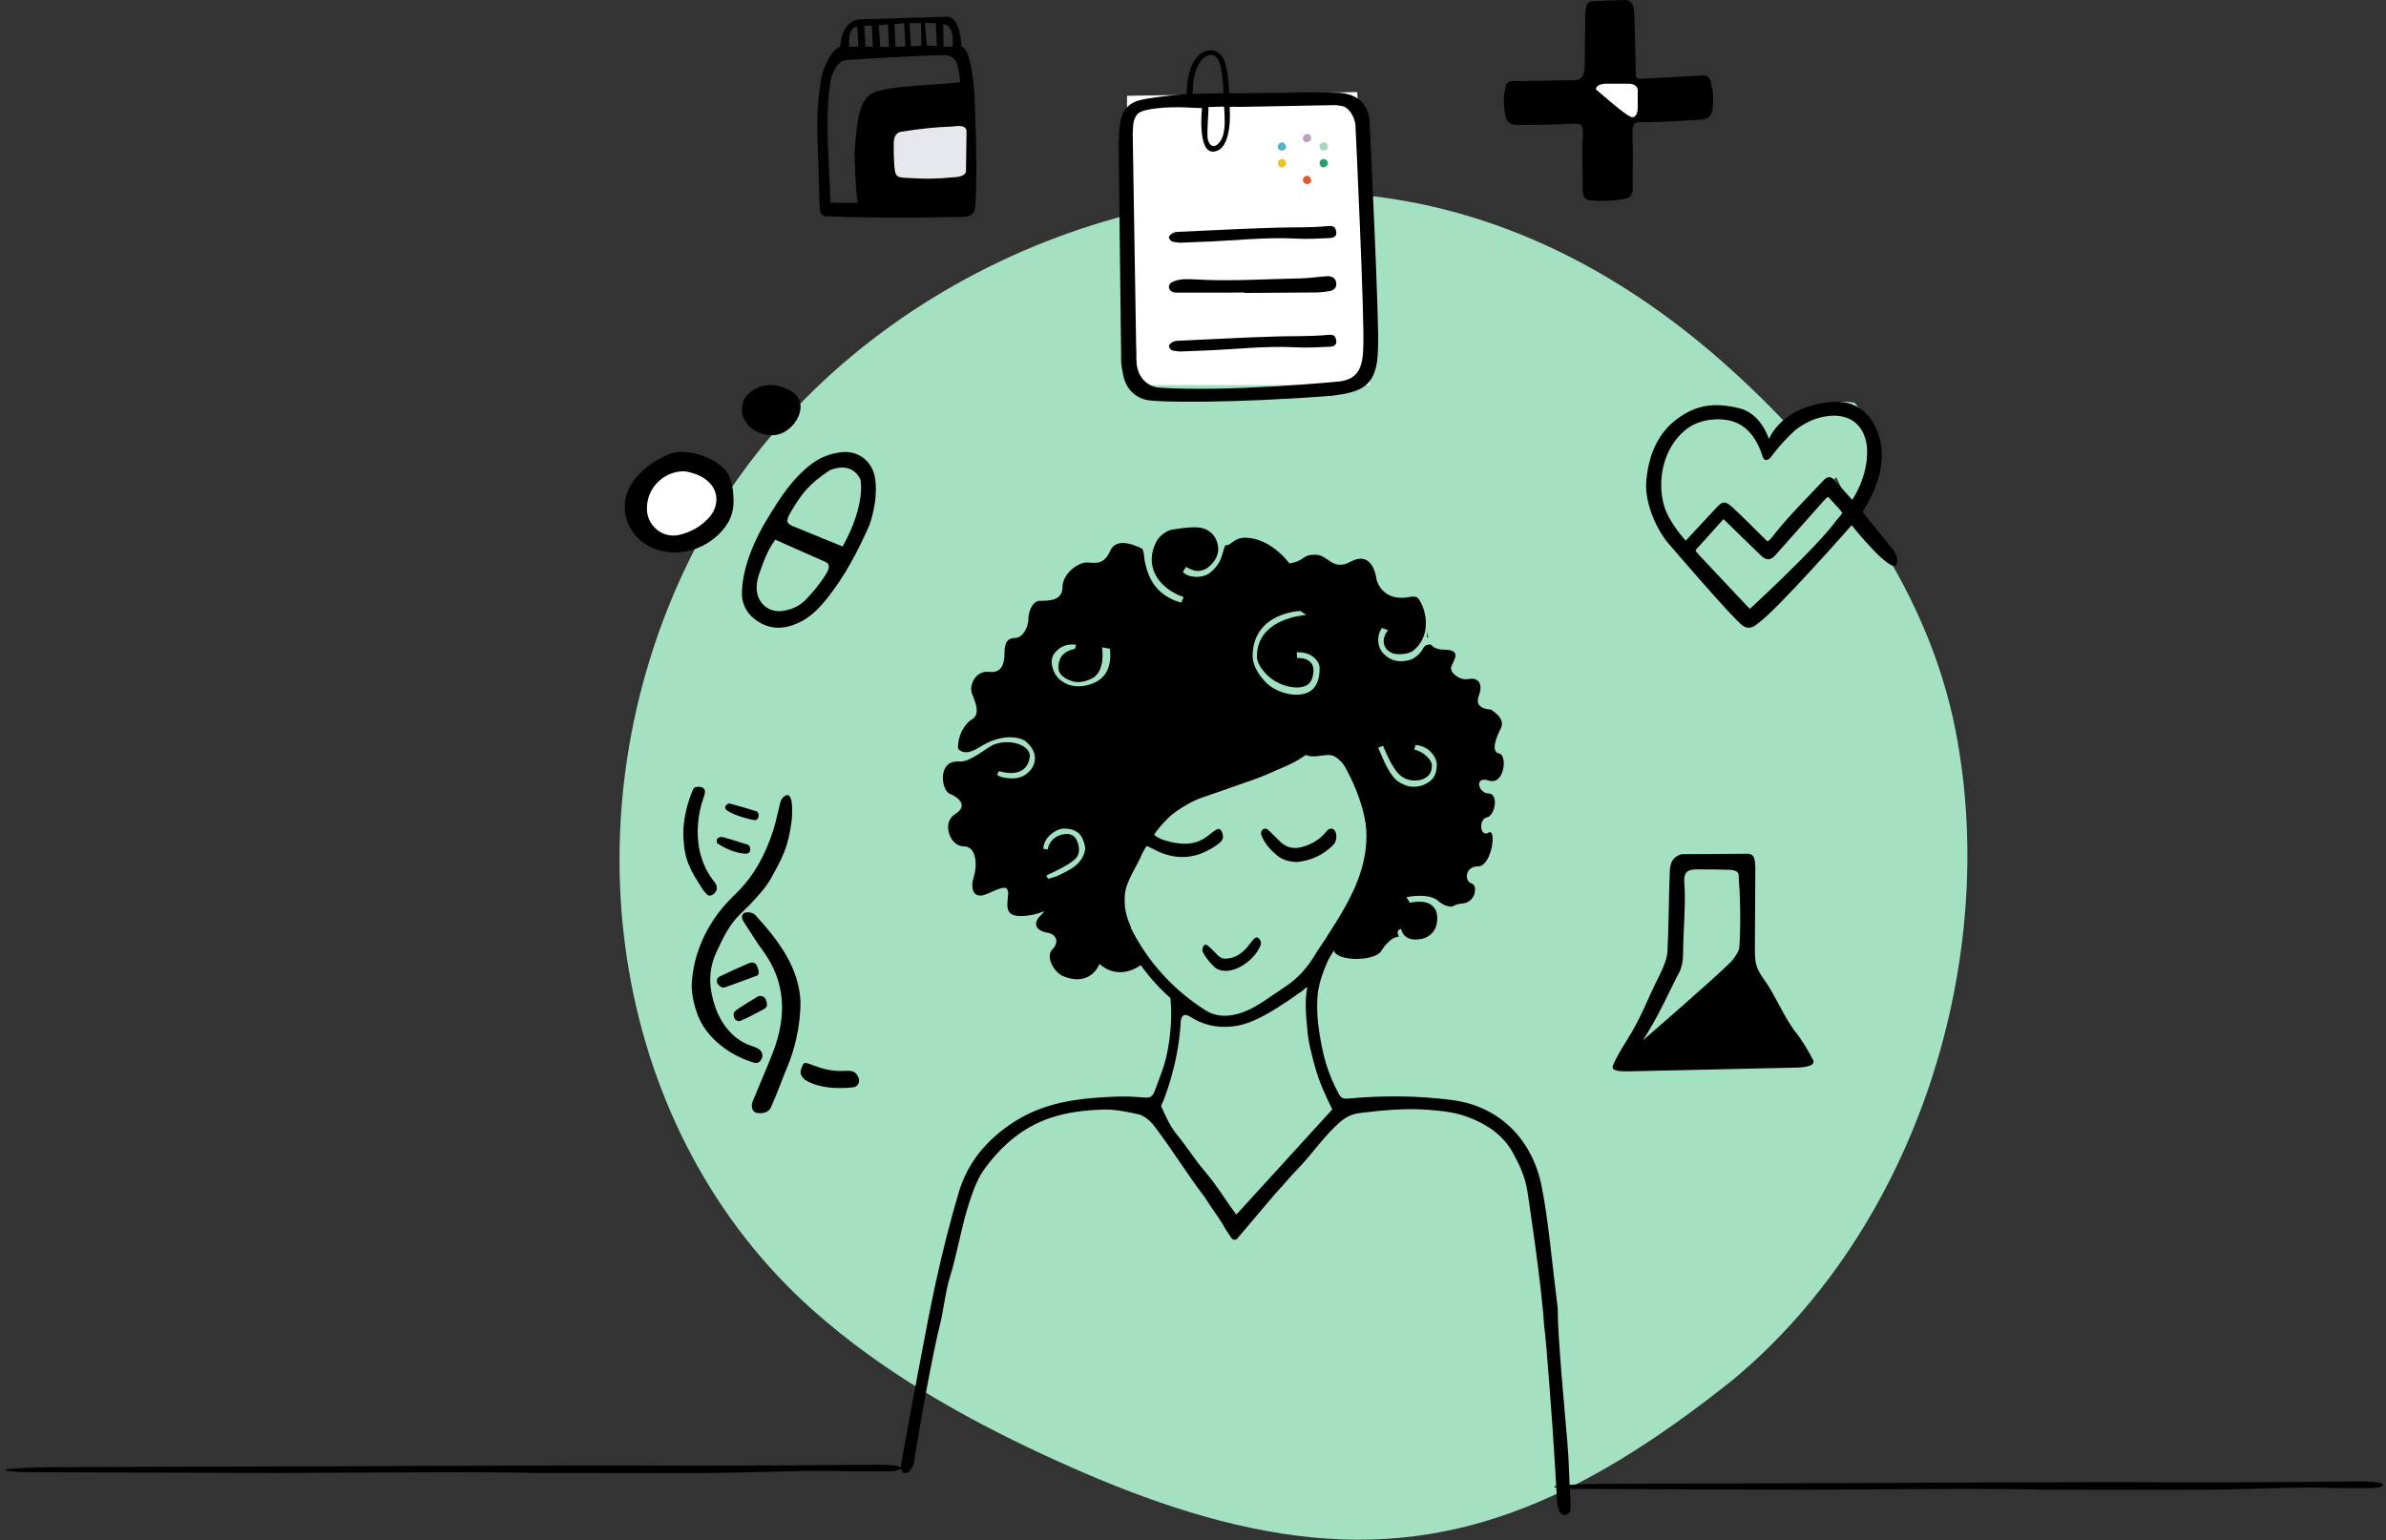
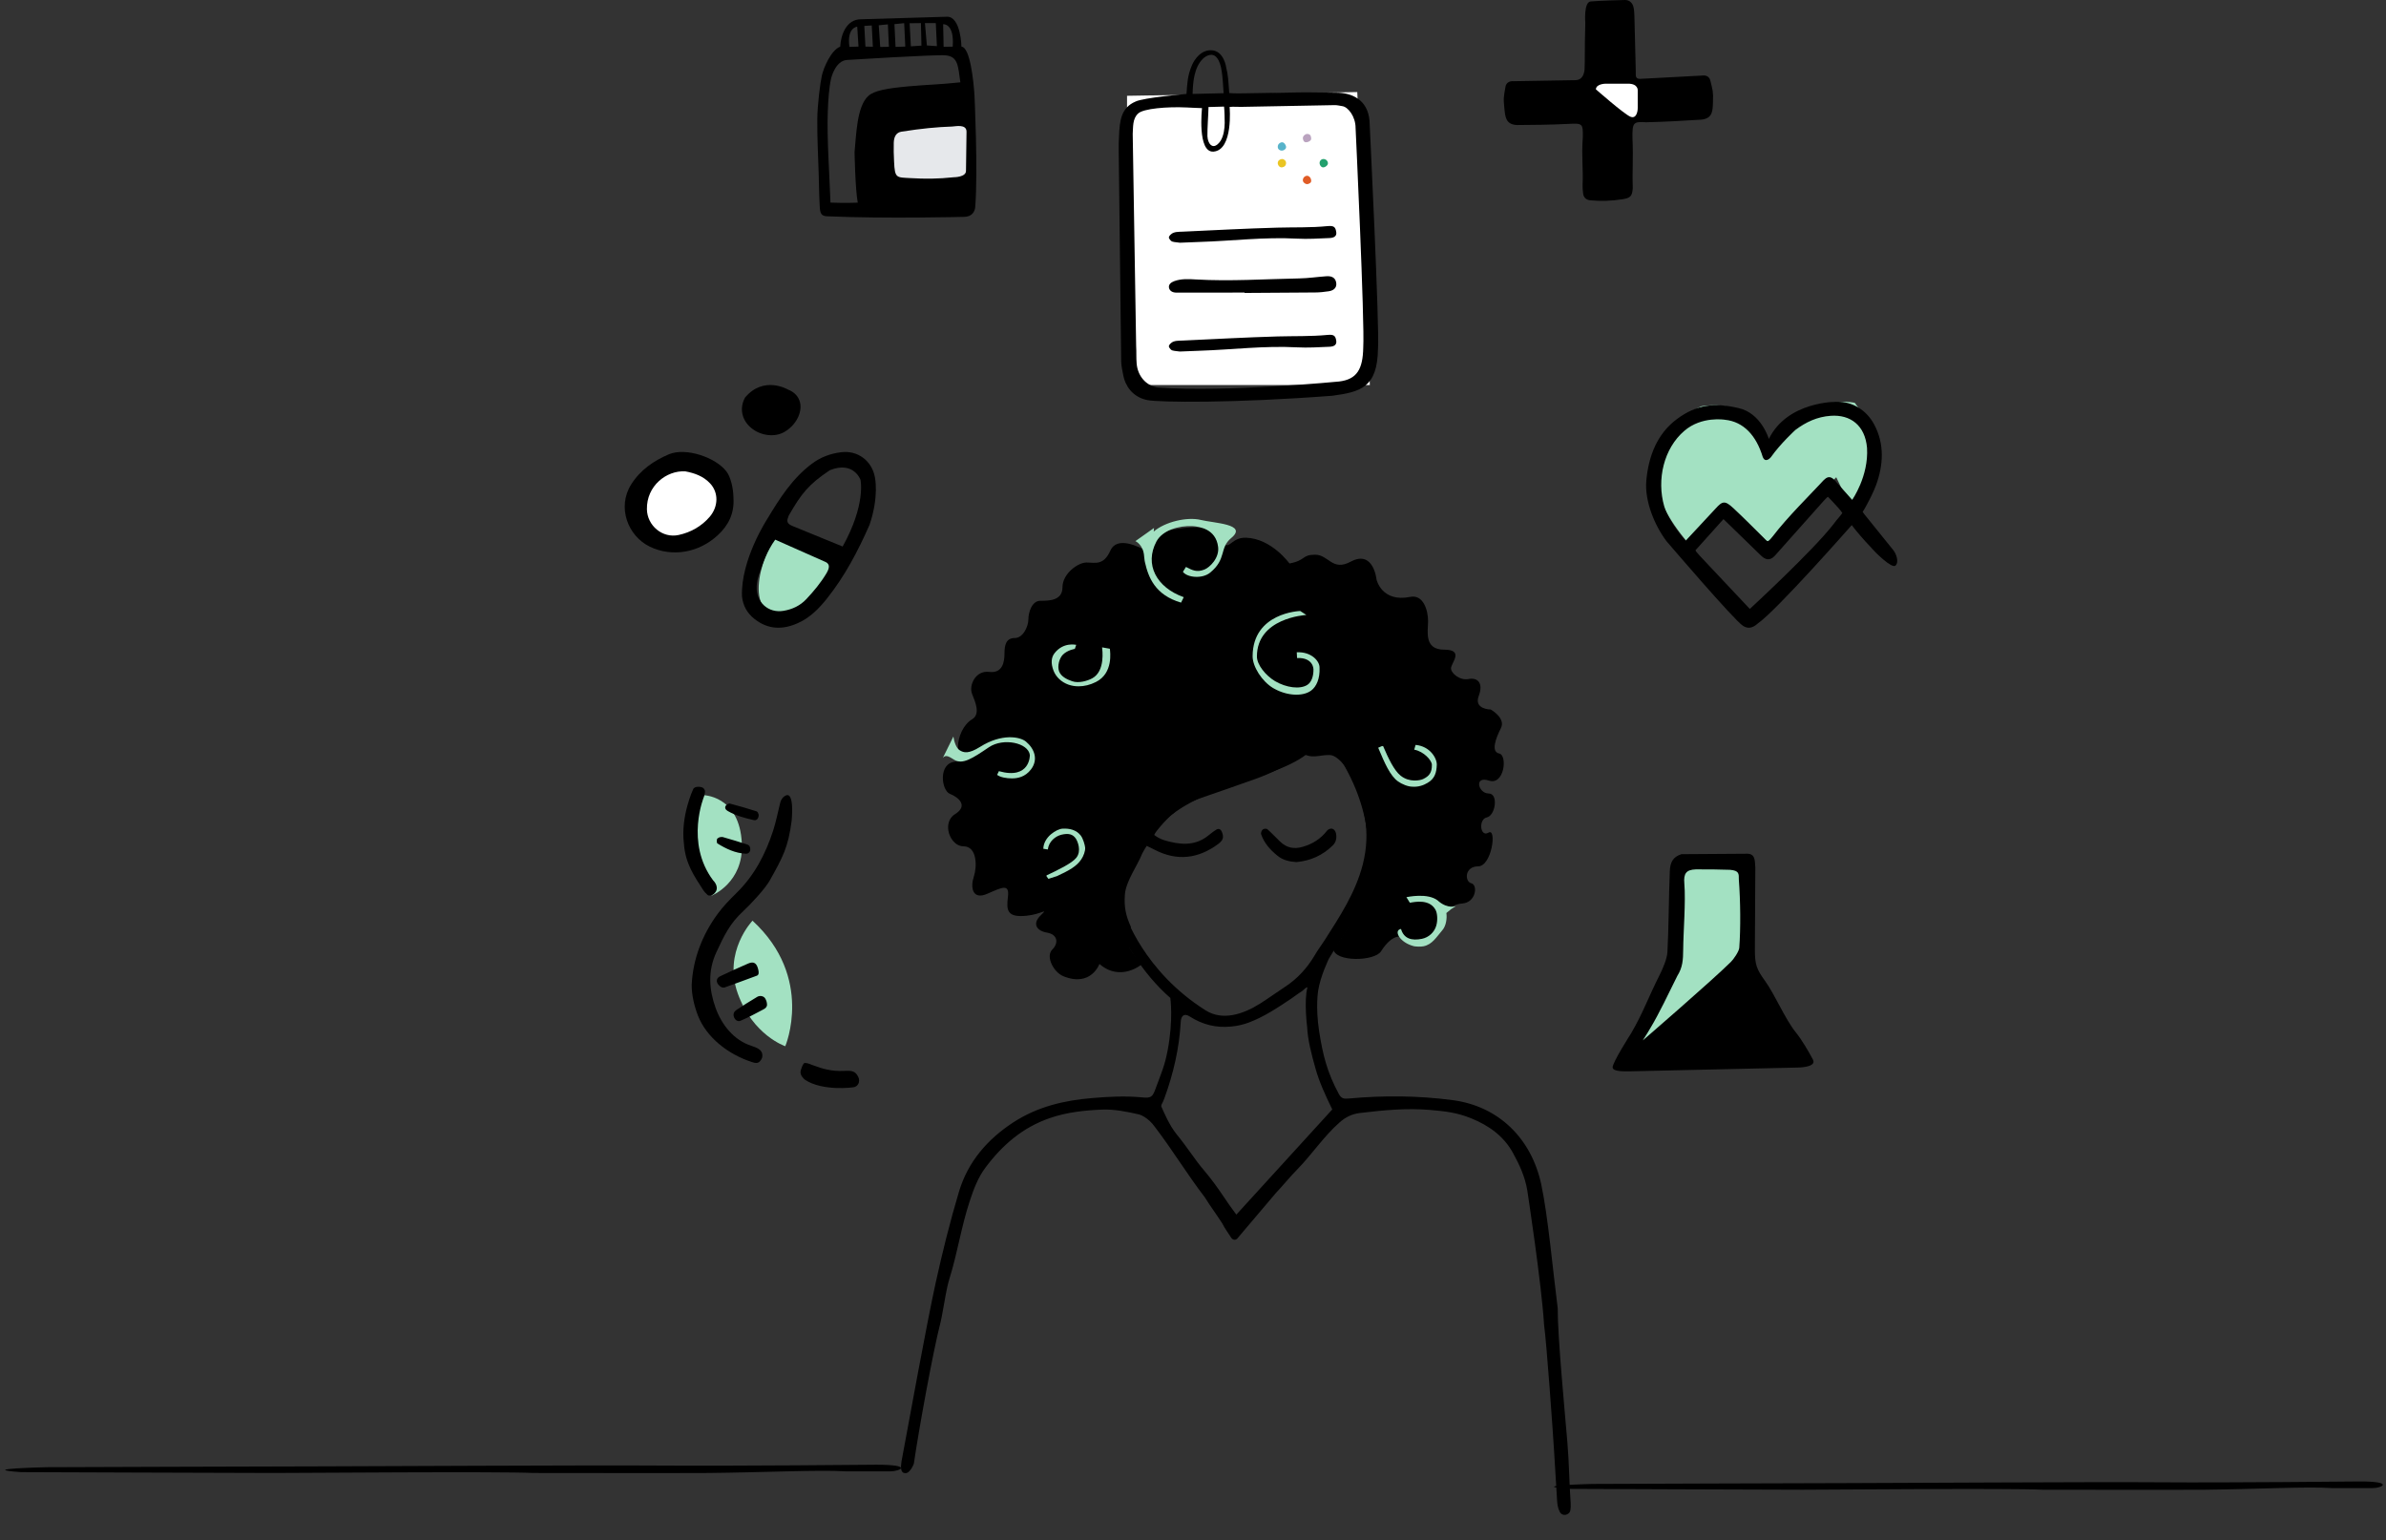
<svg xmlns="http://www.w3.org/2000/svg" width="285px" height="184px" viewBox="0 0 285 184">
  <rect x="0" y="0" width="285" height="184" fill="#333333" stroke="none" />
  <title>peaceofmind</title>
  <desc>Created with Sketch.</desc>
  <g id="Symbols" stroke="none" stroke-width="1" fill="none" fill-rule="evenodd">
    <g id="section,-3-value-props-new" transform="translate(-1006, -303)" fill-rule="nonzero">
      <g id="peaceofmind" transform="translate(1006, 303)">
-         <path d="M124.535,173.755 C133.582,177.956 143.191,181.696 153.234,183.246 C172.792,186.26 188.416,179.692 207.025,164.826 C229.102,146.437 238.865,114.478 233.603,87.377 C230.175,69.697 218.678,54.623 205.626,43.128 C192.816,31.855 177.354,24.014 159.678,23.073 C128.428,21.4 95.291,38.825 81.517,68.617 C67.501,98.927 73.292,135.403 97.157,156.591 C105.187,163.731 114.748,169.206 124.535,173.755 Z" id="Path" fill="#A3E1C2" />
        <path d="M92.535,64 L100.621,67.27 C100.621,67.27 97.323,75.354 92.863,73.802 C88.017,72.118 92.535,64 92.535,64 Z" id="Path" fill="#A3E1C2" />
        <path d="M86.493,61.108 C87.141,58.416 85.261,55.738 82.294,55.126 C79.327,54.513 76.397,56.2 75.749,58.892 C75.101,61.584 76.981,64.263 79.948,64.875 C82.915,65.487 85.845,63.801 86.493,61.108 Z" id="Path" fill="#FFFFFF" />
        <path d="M91.66,61.985 C93.12,59.554 94.631,57.176 96.942,55.432 C98.011,54.621 99.184,54.19 100.47,54.031 C102.434,53.784 104.128,55.026 104.502,57.008 C104.502,57.008 105.031,59.281 103.859,62.716 C102.486,65.834 100.905,68.847 98.776,71.516 C97.812,72.723 96.734,73.815 95.3,74.449 C93.493,75.26 91.756,75.242 90.113,73.947 C89.236,73.251 88.758,72.37 88.628,71.278 C88.454,66.874 91.66,61.985 91.66,61.985 Z M99.132,56.172 C96.569,57.88 95.709,58.99 94.205,61.615 C93.997,62.188 93.867,62.514 94.666,62.848 L100.653,65.297 C103.467,60.224 102.781,57.326 102.781,57.326 C102.781,57.326 101.982,55.044 99.132,56.172 Z M92.598,64.478 C91.625,65.826 91.156,67.217 90.652,68.662 C90.496,69.111 90.4,69.604 90.383,70.08 C90.305,71.956 91.773,73.296 93.606,72.978 C94.64,72.802 95.579,72.37 96.326,71.569 C97.212,70.626 98.029,69.64 98.698,68.53 C99.141,67.799 99.097,67.393 98.637,67.156" id="Shape" fill="#000000" />
        <path d="M87.609,59.495 C87.724,61.356 87.017,62.752 85.755,63.929 C83.469,66.062 80.264,66.589 77.625,65.316 C74.994,64.051 73.679,60.601 75.392,57.879 C76.486,56.141 78.102,55.043 79.894,54.279 C81.906,53.428 85.499,54.639 86.788,56.351 C87.265,56.992 87.6,58.301 87.609,59.495 Z M81.853,56.316 C79.602,56.185 77.219,58.055 77.272,60.847 C77.307,62.796 79.126,64.341 81.059,63.92 C82.515,63.604 83.795,62.884 84.775,61.742 C85.826,60.504 85.834,58.845 84.828,57.765 C84.016,56.887 82.948,56.518 81.853,56.316 Z" id="Shape" fill="#000000" />
        <path d="M88.986,47.51 C88.306,48.767 88.591,50.175 89.712,51.114 C90.843,52.07 92.533,52.28 93.691,51.609 C95.061,50.821 95.86,49.287 95.557,48.071 C95.373,47.334 94.849,46.822 94.124,46.546 C94.124,46.546 91.229,44.819 88.986,47.51 Z" id="Path" fill="#000000" />
        <path d="M201.635,64.868 L206.047,60.547 L211.393,65 L219.334,57.02 L221.02,60.547 C221.02,60.547 226.498,54.613 221.554,48.132 C221.554,48.132 215.552,46.607 210.528,53.917 C210.528,53.917 210.319,47.462 203.234,48.538 C203.243,48.538 191.746,53.264 201.635,64.868 Z" id="Path" fill="#A3E1C2" />
        <path d="M223.995,65.958 C223.16,65.074 222.484,64.34 221.737,63.439 C221.596,63.264 221.342,62.923 221.183,62.739 C221.183,62.739 212.232,72.929 209.949,74.503 C209.228,75.16 208.666,75.072 208.2,74.775 C207.155,74.136 199.047,64.646 199.047,64.646 C197.624,62.748 196.421,59.835 196.649,57.395 C196.913,54.561 197.896,51.849 200.321,50.056 C202.675,48.316 204.827,48.088 207.647,48.753 C210.379,49.348 211.284,52.444 211.284,52.444 C213.506,47.905 219.409,48.001 219.409,48.001 C221.297,47.966 222.949,49.024 223.845,50.677 C225.136,53.065 224.952,55.593 224.091,57.955 C223.766,58.829 223.318,59.686 222.87,60.517 C222.747,60.736 222.624,60.955 222.484,61.156 C222.615,61.331 222.65,61.383 222.729,61.488 C223.88,62.905 225.022,64.322 226.164,65.748 C226.445,66.098 226.893,67.121 226.401,67.585 C225.935,67.943 223.995,65.958 223.995,65.958 Z M221.236,59.721 C221.236,59.721 223.221,56.914 223.011,53.511 C222.782,50.835 221.043,49.505 218.663,49.68 C217.064,49.794 215.728,50.415 214.455,51.368 C214.455,51.368 212.68,52.986 211.529,54.622 C211.529,54.622 210.871,55.436 210.545,54.57 C209.781,52.068 208.297,50.389 206.04,50.153 C206.04,50.153 203.255,49.68 201.182,51.482 C198.749,53.564 197.853,57.281 198.792,60.517 C199.416,62.494 201.349,64.602 201.349,64.602 L204.906,60.78 C205.758,59.826 206.048,59.791 207.059,60.727 C208.297,61.873 209.474,63.08 210.678,64.261 C211.125,64.698 211.099,64.812 211.486,64.392 C211.582,64.287 211.679,64.173 211.766,64.06 C213.41,61.882 216.484,58.829 217.266,57.972 C218.1,57.071 218.469,56.503 219.4,57.657 L221.236,59.721 Z M211.977,66.422 C211.38,67.043 210.845,66.903 210.238,66.273 L205.864,62.022 L202.517,65.748 C202.596,65.949 202.807,66.107 203.035,66.404 C204.124,67.576 209.009,72.754 209.009,72.754 C209.009,72.754 216.502,65.853 218.979,62.66 C219.479,61.978 219.813,61.672 220.059,61.296 C219.848,60.955 219.497,60.579 218.9,59.931 C218.697,59.721 218.566,59.573 218.338,59.354 C218.162,59.477 217.986,59.686 217.793,59.888 L211.977,66.422 Z" id="Shape" fill="#000000" />
-         <path d="M115.621,14.645 C115.621,14.645 115.54,21.021 115.371,21.594 C115.202,22.176 106.319,21.961 106.319,21.961 C106.319,21.961 105.32,16.436 105.712,15.863 C106.096,15.281 115.237,14 115.237,14 L115.621,14.645 Z" id="Path" fill="#E6E8EB" />
+         <path d="M115.621,14.645 C115.621,14.645 115.54,21.021 115.371,21.594 C115.202,22.176 106.319,21.961 106.319,21.961 C106.319,21.961 105.32,16.436 105.712,15.863 C106.096,15.281 115.237,14 115.237,14 L115.621,14.645 " id="Path" fill="#E6E8EB" />
        <path d="M116.398,11.364 C116.283,9.631 115.874,5.646 114.843,5.574 C114.843,5.574 114.772,2 113.137,2 L102.848,2.304 C101.08,2.295 100.431,4.198 100.36,5.574 C99.267,5.985 98.378,8.112 98.174,9.005 C97.97,9.899 97.641,12.517 97.623,14.206 C97.605,16.323 97.712,18.441 97.783,20.559 C97.836,22.132 97.827,22.98 97.908,24.553 C97.952,25.455 98.041,25.804 98.787,25.84 C105.825,26.152 115.119,25.911 115.119,25.911 C116.14,25.911 116.443,25.241 116.487,24.741 C116.834,20.487 116.398,11.364 116.398,11.364 Z M113.795,5.574 L112.711,5.592 L112.657,2.894 C112.667,2.894 114.017,2.76 113.795,5.574 Z M111.778,2.76 L111.911,5.512 L110.711,5.431 L110.481,2.76 L111.778,2.76 Z M110.001,2.76 L110.063,5.449 L108.801,5.538 L108.65,2.777 L110.001,2.76 Z M108.001,2.768 L108.134,5.565 L106.971,5.601 L106.837,2.885 L108.001,2.768 Z M106.055,2.911 L106.18,5.592 L105.14,5.61 L104.963,3.019 L106.055,2.911 Z M104.128,3.045 L104.261,5.583 C104.092,5.583 103.372,5.565 103.372,5.565 L103.239,3.099 C103.585,3.063 104.128,3.045 104.128,3.045 Z M102.394,3.188 L102.546,5.565 L101.462,5.601 C101.133,3.26 102.394,3.188 102.394,3.188 Z M101.141,7.165 C101.141,7.165 111.778,6.503 112.933,6.611 C114.435,6.745 114.435,7.844 114.71,9.836 C111.955,10.122 110.996,10.096 108.588,10.31 C105.886,10.551 104.403,10.837 103.718,11.463 C102.332,12.723 102.279,16.145 102.075,18.173 C102.075,18.173 102.154,22.641 102.457,24.213 C100.955,24.276 99.196,24.205 99.196,24.205 C99.089,20.997 98.76,16.574 98.876,13.357 C98.929,12.034 99,10.605 99.276,9.354 C99.284,9.336 99.764,7.281 101.141,7.165 Z M115.385,20.416 C115.385,21.175 113.955,21.175 113.955,21.175 C112.044,21.381 110.471,21.381 108.801,21.283 C107.068,21.184 106.882,21.345 106.793,19.29 C106.757,18.539 106.731,17.789 106.757,17.038 C106.784,16.279 107.086,15.832 107.664,15.734 C110.098,15.35 111.902,15.18 113.741,15.117 C114.097,15.108 115.448,14.778 115.448,15.734 C115.456,15.743 115.385,19.656 115.385,20.416 Z" id="Shape" fill="#000000" />
        <path d="M204.296,9.631 C204.188,9.163 203.786,8.948 203.303,9.029 L195.87,9.424 C195.28,9.406 195.405,8.993 195.387,8.427 C195.333,6.28 195.289,4.124 195.226,1.977 C195.217,1.617 195.199,1.258 195.128,0.908 C195.02,0.351 194.627,-0.009 194.099,0 C192.748,0.036 191.389,0.072 190.038,0.171 C189.144,0.18 189.358,2.713 189.358,2.713 C189.323,3.791 189.287,6.334 189.296,7.412 L189.269,8.337 C189.206,8.903 188.965,9.55 188.223,9.577 L180.781,9.702 C180.289,9.657 179.904,9.9 179.824,10.367 C179.627,11.562 179.556,11.679 179.69,12.91 C179.797,13.934 179.824,14.877 181.201,14.94 C183.41,14.922 185.101,14.913 187.31,14.805 C189.037,14.715 189.081,14.751 189.064,16.35 C188.885,18.785 189.126,20.141 189.037,22.046 C189.019,22.405 189.054,22.765 189.099,23.115 C189.162,23.609 189.466,23.887 189.949,23.932 C191.237,24.058 192.516,24.004 193.795,23.807 C194.734,23.663 194.958,23.465 195.03,22.477 C194.949,20.195 195.11,19.09 194.994,16.557 C194.958,14.598 195.11,14.518 196.622,14.607 C198.831,14.563 201.04,14.428 203.249,14.293 C204.609,14.131 204.573,13.188 204.609,12.164 C204.653,10.915 204.582,10.816 204.296,9.631 Z" id="Path" fill="#000000" />
        <path d="M194.703,13.924 C195.437,14.267 195.621,13.366 195.621,12.911 C195.621,12.456 195.621,10.782 195.621,10.782 C195.621,10.782 195.679,9.983 194.433,10 C193.516,10.009 191.808,10 191.808,10 C191.808,10 190.669,9.992 190.621,10.67 C190.621,10.67 193.902,13.555 194.703,13.924 Z" id="Path" fill="#FFFFFF" />
        <path d="M89.886,110 C89.886,110 86.332,113.704 88.128,118.709 C89.923,123.707 93.799,125 93.799,125 C93.799,125 97.289,116.813 89.886,110 Z" id="Path" fill="#A3E1C2" />
        <path d="M85.017,107 C85.017,107 88.834,105.477 88.612,100.782 C88.342,94.955 83.921,95 83.921,95 C83.921,95 80.364,98.154 85.017,107 Z" id="Path" fill="#A3E1C2" />
        <path d="M93.8,95.077 C93.45,95.26 93.266,95.591 93.178,95.967 C92.907,97.056 92.696,98.163 92.355,99.227 C91.444,102.034 90.112,104.597 87.965,106.698 C87.159,107.483 86.371,108.302 85.714,109.2 C83.883,111.685 82.761,114.614 82.621,117.665 C82.612,118.912 82.937,120.219 83.366,121.335 C84.391,123.968 86.984,125.964 89.753,126.871 C90.103,126.984 90.497,127.133 90.795,126.775 C91.023,126.505 91.084,126.287 91.058,126.008 C91.005,125.389 90.357,125.154 89.77,124.962 C87.65,124.282 86.204,122.442 85.477,120.428 C84.689,118.232 84.531,116 85.574,113.759 C86.502,111.772 87.159,110.351 88.789,108.851 C89.621,108.084 91.373,106.21 91.934,105.216 C93.476,102.47 94.159,101.232 94.562,98.041 C94.554,98.041 94.948,94.432 93.8,95.077 Z" id="Path" fill="#000000" />
-         <path d="M90.291,132.945 C90.104,132.873 89.908,132.657 89.852,132.459 C89.684,131.902 89.992,131.399 90.188,130.914 C90.88,129.198 91.638,127.509 92.311,125.775 C93.966,121.48 93.928,117.338 91.039,113.466 C90.478,112.72 89.992,111.92 89.478,111.139 C89.216,110.752 88.964,110.357 88.73,109.952 C88.562,109.656 88.58,109.333 88.842,109.117 C89.104,108.901 89.917,109 90.17,109.279 C93.106,112.459 95.452,115.694 95.621,119.728 C95.602,122.585 94.948,125.37 93.957,127.689 C93.293,129.251 92.993,130.285 92.152,132.145 C92.161,132.136 91.909,133.259 90.291,132.945 Z" id="Path" fill="#000000" />
        <path d="M85.179,105.183 C85.179,105.183 85.869,105.819 85.524,106.49 C85.368,106.748 85.148,106.946 84.913,106.988 C84.787,107.005 84.615,107.014 84.529,106.937 C84.325,106.756 84.129,106.55 83.98,106.318 C82.992,104.761 81.856,103.223 81.691,100.781 C81.283,97.522 82.788,94.316 82.788,94.316 C82.937,93.877 83.815,93.963 84.019,94.169 C84.341,94.47 84.176,94.823 84.09,95.175 C84.09,95.167 81.809,100.678 85.179,105.183 Z" id="Path" fill="#000000" />
        <path d="M96.127,128.991 C95.614,128.516 95.55,128.179 95.678,127.793 C95.751,127.575 95.925,127.011 96.127,127 C96.43,126.991 96.751,127.139 97.063,127.258 C98.237,127.704 99.365,128.021 100.814,127.951 C101.768,127.892 102.181,127.971 102.52,128.675 C102.813,129.288 102.419,129.862 101.942,129.902 C101.952,129.912 98.265,130.427 96.127,128.991 Z" id="Path" fill="#000000" />
        <path d="M86.537,117.986 C86.156,118.078 85.804,117.688 85.699,117.483 C85.499,117.103 85.709,116.785 86.023,116.642 C87.137,116.108 88.252,115.595 89.385,115.112 C90.061,114.825 90.413,115.091 90.585,115.903 C90.642,116.169 90.661,116.477 90.413,116.569 C89.042,117.083 87.899,117.493 86.537,117.986 Z" id="Path" fill="#000000" />
        <path d="M90.616,97.302 C90.663,97.76 90.38,98.063 90.057,97.989 C88.964,97.745 87.879,97.45 86.911,96.889 C86.675,96.749 86.526,96.513 86.691,96.262 C86.785,96.129 87.037,95.974 87.163,96.004 C88.248,96.291 89.318,96.601 90.388,96.941 C90.521,96.992 90.576,97.236 90.616,97.302 Z" id="Path" fill="#000000" />
        <path d="M85.951,100.03 C86.087,100.022 86.232,99.977 86.353,100.015 C87.334,100.299 88.307,100.584 89.272,100.906 C89.537,100.995 89.642,101.258 89.618,101.535 C89.585,101.842 89.352,102.014 89.079,101.999 C87.816,101.939 86.723,101.408 85.702,100.779 C85.597,100.719 85.613,100.426 85.645,100.254 C85.661,100.164 85.846,100.105 85.951,100.03 Z" id="Path" fill="#000000" />
        <path d="M91.621,120.073 C91.574,120.442 91.247,120.565 91.06,120.667 C90.21,121.128 89.341,121.579 88.454,121.958 C88.164,122.082 87.828,121.928 87.678,121.538 C87.529,121.149 87.687,120.851 87.977,120.657 C88.79,120.114 89.612,119.601 90.453,119.098 C90.752,118.924 91.21,118.975 91.406,119.303 C91.528,119.519 91.612,119.724 91.621,120.073 Z" id="Path" fill="#000000" />
        <polygon id="Path" fill="#000000" points="208.986 115 215.621 125.972 195.621 127 195.897 125.313" />
        <polygon id="Path" fill="#A3E1C2" points="200.212 103 208.621 103.126 208.192 115.456 196.992 124.923 194.621 126 200.212 115.986" />
        <path d="M214.701,127.55 L194.834,127.996 C194.1,127.996 192.7,128.074 192.623,127.55 C192.545,127.026 194.834,123.454 194.834,123.454 C196.232,121.069 196.889,119.156 198.218,116.527 C198.598,115.768 199.116,114.606 199.168,113.758 C199.323,111.042 199.323,107.252 199.453,104.098 C199.496,103.033 199.815,102.386 200.843,102.055 L208.562,102.003 C209.659,101.95 209.607,102.727 209.667,103.662 L209.615,113.496 C209.615,115.278 209.84,115.828 210.824,117.191 C212.024,118.851 213.207,121.733 214.494,123.332 C215.228,124.24 216.013,125.585 216.549,126.598 C217.059,127.55 214.701,127.55 214.701,127.55 Z M206.749,114.929 C207.059,114.632 207.716,113.68 207.75,113.243 C207.923,110.938 207.897,107.68 207.698,105.077 C207.698,104.404 207.75,104.02 206.654,103.924 C205.031,103.871 204.322,103.871 202.561,103.871 C201.404,103.915 201.084,104.361 201.188,105.557 C201.369,107.706 201.067,111.34 201.05,113.479 C201.042,114.667 200.99,115.584 200.351,116.597 C199.28,118.764 198.132,121.174 197.156,122.79 C197.044,122.982 196.698,123.585 196.223,124.31 C196.223,124.31 204.426,117.226 206.749,114.929 Z M208.001,116.3 C204.823,118.527 202.924,121.366 199.314,123.829 C198.235,124.502 195.783,126.091 196.301,126.214 C196.379,126.398 197.571,126.415 197.856,126.38 C199.522,126.38 201.793,126.17 203.563,126.17 C206.498,126.126 209.486,125.996 212.784,125.908 C213.018,125.926 213.458,125.882 213.467,125.541 C213.484,125.332 213.363,125.061 213.216,124.903 C211.67,122.467 209.771,118.458 208.001,116.3 Z" id="Shape" fill="#000000" />
        <polygon id="Path" fill="#FFFFFF" points="163.621 46 134.621 46 134.621 11.445 162.122 11" />
        <path d="M141.721,11.224 C141.826,9.922 141.826,9.066 142.393,7.747 C142.393,7.747 143.107,6 144.623,6 C146.235,6 146.479,8.131 146.479,8.131 C146.68,8.883 146.723,9.616 146.828,11.119 C147.551,11.171 148.143,11.162 148.954,11.145 C151.054,11.101 153.084,11.075 155.176,11.04 C156.648,11.014 158.13,11.075 159.602,11.075 C161.458,11.075 163.375,11.896 163.584,14.429 C163.584,14.429 164.813,39.516 164.595,41.683 C164.525,46.312 162.521,46.819 159.158,47.282 C147.29,48.19 138.55,48.077 137.077,47.806 C135.604,47.535 134.48,46.452 134.167,44.818 C134.062,44.286 133.94,43.744 133.923,43.211 L133.627,17.976 C133.609,17.434 133.635,16.884 133.662,16.342 C133.731,14.403 133.914,12.874 135.622,12.141 C136.546,11.669 141.721,11.224 141.721,11.224 Z M144.946,18.116 C142.985,18.246 143.577,12.918 143.577,12.918 C143.229,12.918 142.375,12.866 141.765,12.84 C139.404,12.726 136.598,12.971 135.962,13.547 C135.247,14.176 135.361,15.224 135.299,15.993 L135.709,41.351 C135.753,42.049 135.709,42.757 135.77,43.447 C135.892,44.906 136.885,46.12 138.341,46.303 C146.619,46.889 159.977,45.578 159.977,45.578 C162.068,45.316 162.791,44.128 162.835,41.517 C163.027,38.617 161.92,15.285 161.92,15.285 C161.92,13.914 161.013,12.77 160.334,12.682 C160.029,12.639 159.716,12.551 159.411,12.56 C155.681,12.621 151.951,12.691 148.222,12.77 C147.856,12.778 147.333,12.726 146.871,12.778 C146.88,12.787 147.333,17.923 144.946,18.116 Z M146.157,11.136 C146.026,9.197 145.974,7.651 145.355,6.908 C144.841,6.236 144.057,6.646 143.682,7.022 C142.654,8.035 142.488,9.739 142.454,11.224 L146.157,11.136 Z M144.353,12.787 C144.335,13.704 144.205,15.338 144.222,16.264 C144.231,16.622 144.405,17.417 144.946,17.452 C145.286,17.469 145.651,17.067 145.808,16.805 C146.174,16.194 146.279,15.373 146.287,14.674 C146.287,14.29 146.261,13.11 146.209,12.735 L144.353,12.787 Z" id="Shape" fill="#000000" />
        <path d="M140.929,42 C140.613,41.953 140.296,41.945 140.033,41.867 C139.874,41.82 139.769,41.672 139.681,41.547 C139.523,41.329 139.707,41.141 139.883,40.985 C140.235,40.673 140.771,40.712 141.254,40.689 C145.033,40.517 148.803,40.306 152.583,40.197 C154.569,40.142 156.572,40.204 158.549,40.017 C159.341,39.939 159.525,40.119 159.613,40.735 C159.675,41.188 159.367,41.407 158.813,41.43 C157.522,41.485 156.212,41.571 154.929,41.5 C151.018,41.29 147.169,41.781 143.293,41.906 C142.502,41.93 141.702,41.969 140.929,42 Z" id="Path" fill="#000000" />
        <path d="M140.939,29 C140.618,28.953 140.306,28.945 140.038,28.866 C139.883,28.819 139.77,28.67 139.684,28.544 C139.519,28.323 139.71,28.135 139.891,27.977 C140.246,27.67 140.774,27.702 141.267,27.678 C145.04,27.505 148.804,27.301 152.585,27.198 C154.575,27.143 156.566,27.214 158.547,27.017 C159.334,26.939 159.525,27.12 159.611,27.741 C159.681,28.198 159.369,28.418 158.807,28.441 C157.517,28.496 156.211,28.583 154.921,28.512 C151.01,28.3 147.168,28.788 143.3,28.906 C142.513,28.929 141.717,28.969 140.939,29 Z" id="Path" fill="#000000" />
        <path d="M148.649,34.952 C145.941,34.962 143.233,34.971 140.525,34.962 C140.042,34.962 139.703,34.752 139.631,34.371 C139.56,33.989 139.872,33.732 140.266,33.589 C141.079,33.293 141.964,33.331 142.831,33.388 C146.96,33.627 151.071,33.341 155.182,33.265 C156.263,33.246 157.327,33.083 158.409,33.007 C159.026,32.959 159.445,33.15 159.58,33.656 C159.74,34.256 159.427,34.695 158.713,34.8 C158.185,34.876 157.64,34.943 157.104,34.943 C154.289,34.971 151.473,34.981 148.667,35 C148.649,34.981 148.649,34.971 148.649,34.952 Z" id="Path" fill="#000000" />
        <path d="M156.62,16.524 C156.626,16.648 156.59,16.716 156.537,16.772 C156.405,16.902 156.244,16.97 156.071,16.995 C155.85,17.026 155.707,16.92 155.641,16.648 C155.581,16.419 155.653,16.234 155.909,16.073 C156.035,15.992 156.178,15.98 156.321,16.029 C156.453,16.079 156.542,16.153 156.572,16.289 C156.584,16.388 156.608,16.475 156.62,16.524 Z" id="Path" fill="#BAA3BF" />
        <path d="M156.62,21.578 C156.626,21.702 156.578,21.801 156.487,21.869 C156.22,22.061 155.977,22.036 155.758,21.832 C155.625,21.708 155.589,21.541 155.649,21.362 C155.753,21.058 156.105,20.904 156.341,21.065 C156.517,21.182 156.608,21.368 156.62,21.578 Z" id="Path" fill="#E05C26" />
        <path d="M153.106,18 C152.924,18 152.724,17.884 152.662,17.737 C152.574,17.536 152.63,17.279 152.799,17.138 C153.018,16.961 153.287,16.925 153.474,17.206 C153.506,17.248 153.537,17.285 153.556,17.328 C153.687,17.585 153.618,17.792 153.362,17.933 C153.281,17.976 153.193,17.988 153.106,18 Z" id="Path" fill="#58B3CA" />
        <path d="M158.62,19.478 C158.644,19.783 158.193,20.058 157.967,19.989 C157.674,19.896 157.522,19.478 157.693,19.215 C157.882,18.916 158.272,18.959 158.467,19.159 C158.553,19.24 158.614,19.378 158.62,19.478 Z" id="Path" fill="#22A06D" />
        <path d="M153.122,20 C152.865,20.009 152.657,19.802 152.624,19.542 C152.6,19.318 152.716,19.13 152.931,19.049 C153.064,18.995 153.188,18.977 153.321,19.04 C153.512,19.13 153.636,19.3 153.619,19.506 C153.603,19.704 153.512,19.865 153.329,19.937 C153.255,19.973 153.172,19.982 153.122,20 Z" id="Path" fill="#EAC523" />
-         <path d="M158.086,18 C157.819,18 157.621,17.791 157.621,17.492 C157.621,17.193 157.845,16.975 158.146,17.002 C158.448,17.02 158.621,17.202 158.621,17.501 C158.629,17.782 158.388,18 158.086,18 Z" id="Path" fill="#A7D8BF" />
        <path d="M148.829,64.245 C146.73,64.183 146.96,66.338 145.392,64.201 C144.169,62.53 141.99,62.978 139.642,63.339 C137.56,63.656 137.684,66.171 136.869,65.766 C136.054,65.362 133.44,63.972 132.626,65.793 C131.81,67.613 130.792,67.208 129.772,67.208 C128.754,67.208 126.911,68.545 126.911,70.163 C126.911,71.781 125.281,71.781 124.262,71.781 C123.243,71.781 122.836,73.197 122.836,74.006 C122.836,74.815 122.225,76.231 121.205,76.231 C120.187,76.231 119.983,77.04 119.983,78.051 C119.983,79.062 119.78,80.478 118.149,80.276 C116.519,80.073 115.704,81.893 116.112,82.905 C116.519,83.916 117.13,85.332 116.112,85.939 C115.093,86.546 114.428,88.023 114.428,89.236 C114.428,90.45 116.112,90.802 114.074,91.004 C112.037,91.207 112.444,94.443 113.462,94.847 C114.482,95.251 115.704,96.263 114.074,97.274 C112.444,98.285 113.462,101.117 115.093,101.117 C116.723,101.117 116.723,103.544 116.315,104.757 C115.908,105.971 116.112,107.589 117.946,106.78 C119.78,105.971 120.594,105.566 120.391,107.185 C120.187,108.802 120.32,109.647 122.632,109.409 C124.448,109.224 125.299,108.38 124.28,109.392 C123.261,110.403 123.855,111.23 125.077,111.432 C126.3,111.634 126.504,112.645 125.689,113.455 C124.873,114.263 125.839,116.171 127.035,116.646 C130.34,117.966 131.323,115.169 131.323,115.169 C133.883,117.394 136.444,115.169 136.444,115.169 C131.642,110.561 133.565,102.304 139.89,97.388 C145.924,92.701 155.855,92.939 158.025,87.68 C169.436,102.242 159.248,113.367 159.248,113.367 C159.452,114.984 164.191,114.861 164.953,113.666 C166.415,111.379 167.691,111.617 168.506,112.628 C169.321,113.639 172.271,112.003 172.209,110.174 C172.183,109.339 173.157,108.047 174.655,107.949 C176.293,107.844 176.559,105.734 175.744,105.531 C174.929,105.329 174.929,103.509 176.559,103.509 C178.189,103.509 178.818,98.874 177.799,99.481 C176.781,100.088 176.576,97.863 177.596,97.661 C178.615,97.458 179.031,94.803 177.809,94.803 C176.586,94.803 176.019,92.657 177.853,93.264 C179.686,93.871 180.094,90.23 179.075,90.028 C178.056,89.825 178.667,88.208 179.279,86.994 C179.89,85.78 178.056,84.769 178.056,84.769 C178.056,84.769 176.019,84.769 176.63,83.151 C177.241,81.533 176.426,80.927 175.408,81.129 C174.388,81.331 173.317,80.452 173.317,79.845 C173.317,79.238 174.947,77.62 172.501,77.62 C170.056,77.62 170.579,75.413 170.579,74.199 C170.579,72.986 170.048,70.989 168.444,71.315 C165.024,72.01 164.422,69.239 164.422,69.239 C164.422,69.239 164.068,65.643 161.347,67.102 C159.124,68.299 158.716,66.276 157.086,66.276 C155.456,66.276 156.032,66.944 154.021,67.323 C154.012,67.314 151.894,64.342 148.829,64.245 Z" id="Path" fill="#000000" />
        <path d="M155.97,85.673 C155.97,85.673 157.702,84.006 158.149,83.287 C159.561,81.014 161.621,93 161.621,93 C161.621,93 160.145,90.263 158.85,90.21 C157.556,90.157 156.681,90.806 155.323,89.841 C153.428,88.499 155.97,85.673 155.97,85.673 Z" id="Path" fill="#000000" />
        <path d="M154.869,103 C154.034,102.954 153.234,102.779 152.547,102.209 C151.712,101.518 150.998,100.735 150.633,99.667 C150.581,99.52 150.703,99.207 150.833,99.106 C150.955,99.004 151.277,98.977 151.381,99.069 C151.912,99.538 152.39,100.063 152.903,100.551 C153.686,101.306 154.573,101.481 155.6,101.177 C156.782,100.836 157.756,100.229 158.53,99.225 C158.644,99.087 158.913,98.977 159.078,99.004 C159.356,99.059 159.539,99.308 159.591,99.621 C159.678,100.156 159.583,100.634 159.183,101.02 C157.957,102.218 156.512,102.844 154.869,103 Z" id="Path" fill="#000000" />
-         <path d="M146.225,115.992 C145.824,115.954 145.44,115.876 145.106,115.574 C144.522,115.048 144.021,114.434 143.653,113.704 C143.579,113.559 143.645,113.256 143.728,113.072 C143.837,112.838 144.063,112.828 144.246,112.964 C144.463,113.13 144.664,113.344 144.864,113.529 C145.323,113.947 145.674,114.561 146.359,114.542 C147.26,114.522 148.036,114.133 148.704,113.461 C149.104,113.062 149.422,112.565 149.806,112.146 C149.948,111.99 150.173,111.932 150.348,112.107 C150.557,112.312 150.699,112.614 150.574,112.925 C149.914,114.639 147.786,116.119 146.225,115.992 Z" id="Path" fill="#000000" />
        <path d="M134.195,112.021 C134.195,112.021 136.272,116.186 139.792,119.23 C139.792,119.23 140.171,121.816 139.475,125.477 C139.123,127.348 138.709,128.204 138.059,129.995 C137.662,131.098 137.504,131.222 136.351,131.107 C134.38,130.922 132.409,131.027 130.446,131.195 C127.119,131.469 123.934,132.219 121.065,134.08 C117.932,136.119 115.618,138.81 114.544,142.384 C113.479,145.957 112.573,149.584 111.772,153.228 C110.654,158.32 108.639,169.491 107.68,174.617 C107.566,175.367 107.566,176.011 108.155,176.011 C108.745,176.011 109.158,174.873 109.158,174.873 C109.686,171.185 111.429,161.487 112.37,157.879 C112.458,157.543 112.502,157.19 112.573,156.846 C112.846,155.47 113.013,154.058 113.426,152.717 C114.368,149.69 114.826,146.54 115.829,143.513 C116.296,142.092 116.806,140.716 117.694,139.525 C119.728,136.789 122.183,134.69 125.395,133.587 C127.419,132.889 129.522,132.66 131.616,132.572 C133.077,132.51 134.6,132.819 136.07,133.154 C136.07,133.154 137.108,133.436 137.97,134.672 C140.065,137.416 141.789,140.284 143.893,143.028 C144.72,144.343 145.169,144.89 145.996,146.169 C146.234,146.681 146.753,147.387 147.052,147.864 C147.201,148.111 147.519,148.234 147.774,147.996 L152.403,142.534 C153.274,141.616 154.066,140.619 154.955,139.719 C156.679,137.963 158.149,135.731 160.015,134.098 C160.736,133.463 161.494,133.093 162.444,132.978 C165.251,132.642 168.032,132.369 170.839,132.616 C172.661,132.775 174.034,132.925 175.75,133.622 C177.827,134.469 179.595,135.722 180.695,137.707 C181.478,139.119 182.165,140.593 182.429,142.225 C182.429,142.225 184.145,153.414 184.436,158.32 C184.726,160.279 185.509,171.317 185.624,173.294 C185.738,175.261 185.87,177.229 185.985,179.205 C186.011,179.7 186.072,180.185 186.31,180.635 C186.46,180.917 186.741,181.041 187.014,180.988 C187.278,180.935 187.533,180.741 187.577,180.432 C187.621,180.158 187.63,179.868 187.613,179.594 C187.436,177.141 187.428,174.741 187.216,172.288 C186.935,168.917 186.046,159.696 186.064,156.299 C185.491,151.87 184.911,145.313 184.101,141.528 C182.922,135.987 178.971,132.157 173.523,131.443 C169.387,130.895 165.251,130.869 161.106,131.248 C160.543,131.301 160.226,131.266 159.927,130.719 C158.528,128.133 158.017,126.087 157.568,123.227 C157.111,120.245 157.454,118.348 157.454,118.348 C157.718,116.619 158.73,114.545 158.73,114.545 C159.144,113.892 159.513,113.204 159.962,112.577 C161.907,109.841 163.218,106.824 164.125,103.604 C164.274,103.074 164.397,102.545 164.476,102.007 C164.749,100.321 164.705,98.627 164.362,96.906 C163.817,94.171 162.91,91.621 161.053,89.467 C160.323,88.621 160.05,87.562 159.425,86.52 C159.372,86.379 159.117,85.92 158.994,85.629 C158.712,85.312 158.616,83.944 158.422,83.617 C158.422,83.617 157.577,85.973 161.106,92.353 C163.016,95.803 163.781,99.403 162.77,103.321 C161.898,106.674 160.041,109.489 158.22,112.339 C157.841,112.93 157.41,113.494 157.058,114.104 C156.143,115.648 154.981,116.936 153.477,117.916 C152.473,118.569 151.505,119.283 150.493,119.919 C148.469,121.198 146.023,121.983 144.016,120.721 C136.571,116.027 134.406,109.26 134.406,109.26 L134.195,112.021 Z M135.075,110.724 C134.468,109.383 134.257,108.359 134.362,106.904 C134.477,105.28 135.841,103.48 136.439,101.971 C136.712,101.459 136.844,101.248 136.976,101.062 C137.293,101.23 137.46,101.291 137.944,101.538 C140.584,102.906 143.118,102.606 145.495,100.85 C146.111,100.391 146.207,100.039 145.952,99.394 C145.838,99.112 145.6,98.927 145.292,99.121 C144.931,99.341 144.606,99.606 144.272,99.871 C142.635,101.15 140.839,100.912 139.044,100.383 C138.498,100.206 138.12,99.951 137.865,99.756 C137.997,99.465 138.287,99.112 138.587,98.759 C139.783,97.356 141.147,96.147 142.934,95.521 C145.257,94.717 147.589,93.915 149.904,93.085 C151.761,92.423 153.529,91.55 155.21,90.509 C155.817,90.13 156.354,89.671 156.812,89.132 C157.938,87.668 157.04,83.679 156.627,83 C156.407,83.247 156.099,87.217 155.817,87.411 C155.412,88.021 155.369,88.603 154.708,89.053 C153.371,89.971 151.936,90.73 150.432,91.321 C147.949,92.291 145.486,93.324 142.916,94.065 C140.831,94.664 139.229,95.962 137.759,97.542 C135.595,99.88 134.512,102.756 133.368,105.624 C132.127,108.765 133.025,111.412 135.295,113.689 L135.075,110.724 Z M147.677,145.119 C146.964,144.175 146.621,143.654 146.145,142.949 C145.433,141.898 144.702,140.875 143.884,139.913 C142.652,138.475 142.08,137.416 140.461,135.413 C139.669,134.416 139.009,132.872 138.701,132.166 C138.736,131.857 138.807,131.972 139.097,131.178 C140.162,128.257 140.857,125.248 141.033,122.133 C141.033,122.063 141.041,121.992 141.05,121.922 C141.139,121.286 141.517,121.074 142.089,121.436 C143.629,122.424 145.275,122.839 147.105,122.645 C147.818,122.575 148.478,122.424 149.147,122.177 C151.013,121.48 152.64,120.378 154.277,119.283 C154.682,119.01 155.069,118.692 155.491,118.445 C155.65,118.348 156.037,117.889 156.169,117.977 C155.738,119.556 156.134,122.707 156.134,122.707 C156.204,124.26 156.662,125.981 157.12,127.622 C157.595,129.334 158.343,130.913 159.135,132.554 C155.316,136.736 151.54,140.893 147.677,145.119 Z" id="Shape" fill="#000000" />
        <path d="M152.275,82.32 C152.206,82.284 152.13,82.239 152.061,82.202 C150.742,81.409 149.621,79.657 149.621,78.408 C149.638,73.191 155.254,73 155.306,73 L156.041,73.474 C155.819,73.493 150.143,73.857 150.135,78.435 C150.135,79.43 151.187,80.716 152.3,81.381 C153.627,82.166 155.297,82.393 156.17,81.819 C156.658,81.5 156.906,80.779 156.889,79.949 C156.864,79.12 156.889,79.949 156.889,79.949 C156.881,79.949 156.889,78.545 154.929,78.618 L154.895,77.934 C156.641,77.843 157.651,79.001 157.617,79.794 C157.668,81.08 157.248,82.038 156.607,82.512 C155.613,83.242 153.765,83.133 152.275,82.32 Z" id="Path" fill="#A3E1C2" />
        <path d="M168.698,93.991 C168.187,93.991 167.449,93.692 166.995,93.365 C166.03,92.683 165.368,91.103 164.668,89.449 L164.621,89.337 L165.075,89.14 L165.207,89.14 C165.841,90.627 166.522,92.047 167.288,92.664 C168.329,93.514 169.625,93.252 169.994,93.075 C170.694,92.739 171.053,92.318 171.034,91.365 C171.025,90.86 170.079,89.776 168.925,89.57 L169.086,89 C170.817,89.159 171.64,90.598 171.621,91.365 C171.593,92.281 171.394,93.038 170.504,93.543 C170.041,93.823 169.417,94.047 168.698,93.991 Z" id="Path" fill="#A3E1C2" />
        <path d="M119.313,92.138 L119.102,92.578 C119.479,92.872 120.222,93 120.865,93 C121.545,93 122.444,92.844 123.142,91.936 C124.051,90.752 123.564,89.45 122.536,88.596 C121.829,88.018 119.653,87.606 117.074,89.23 C115.678,90.111 115.109,89.927 114.65,89.652 C114.209,89.395 113.962,88.587 113.879,88 L112.621,90.55 C112.989,90.064 113.493,90.495 114.017,90.798 C114.999,91.358 116.128,90.633 118.129,89.275 C119.855,88.11 122.839,88.752 123.013,90.211 C123.013,90.221 123.077,93.184 119.313,92.138 Z" id="Path" fill="#A3E1C2" />
        <path d="M126.964,78.214 C126.535,78.641 126.271,79.579 126.508,80.216 C126.736,80.819 127.401,81.162 128.058,81.389 C128.851,81.674 129.926,81.339 130.473,81.037 C132.041,80.174 131.667,77.62 131.64,77.343 L132.57,77.511 C132.597,77.829 133.016,80.434 130.893,81.489 C130.209,81.832 129.507,82 128.832,82 C128.413,82 128.003,81.933 127.62,81.799 C126.781,81.497 126.125,80.886 125.833,80.107 C125.514,79.261 125.551,78.558 125.97,78.03 C127.027,76.69 128.486,77.042 128.55,77.042 L128.386,77.528 C128.394,77.528 127.529,77.653 126.964,78.214 Z" id="Path" fill="#A3E1C2" />
        <path d="M173.605,107.79 C173.605,107.79 172.724,108.267 171.507,107.523 C171.457,107.495 171.423,107.459 171.373,107.431 C170.031,106.649 167.707,107.523 167.598,107.551 L168.101,108.157 C168.714,107.955 170.375,107.367 171.264,108.58 C171.524,108.939 171.7,109.72 171.608,110.41 C171.49,111.247 170.92,111.937 170.132,112.221 C168.949,112.636 167.992,112.516 167.489,111.403 C166.593,111.676 167.523,113.049 169.335,113.233 C169.67,113.233 170.122,113.188 170.441,113.077 C171.456,112.719 171.816,111.761 172.403,110.859 C172.78,110.28 172.766,109.344 172.589,108.764 L173.084,108.23 L173.605,107.79 Z" id="Path" fill="#A3E1C2" transform="translate(170.374, 110.17) rotate(8) translate(-170.374, -110.17) " />
        <path d="M136.664,66.492 C136.579,65.056 135.621,64.653 135.621,64.653 L137.843,63.08 L137.809,63.51 C139.157,62.339 141.812,61.726 143.422,62.119 C145.008,62.512 149.095,62.604 147.069,64.278 C145.61,65.486 146.56,66.767 144.551,68.414 C143.618,69.182 141.829,69.026 141.294,68.322 L141.659,67.737 C142.43,68.13 142.939,68.414 143.864,68.048 C144.491,67.8 145.661,66.684 145.5,65.348 C145.237,63.162 143.202,62.906 142.43,62.86 C140.794,62.778 138.844,63.363 138.131,64.699 C136.681,67.434 138.123,70.188 141.396,71.35 L141.074,72 C137.961,71.094 137.164,68.962 136.757,67.16 C136.757,67.16 136.681,66.803 136.664,66.492 Z" id="Path" fill="#A3E1C2" />
-         <path d="M170.525,76.123 L170.428,76.148 C170.681,74.651 171.003,72.229 171.064,71.346 L168.662,71.001 C169.733,70.917 171.69,75.391 168.837,77.712 C168.167,78.259 166.714,78.217 166.339,78.057 C164.878,77.435 165.156,76.005 165.809,75.298 L165.069,75.029 C164.347,76.039 164.347,77.914 166.2,78.772 C167.314,79.285 168.619,78.772 168.619,78.772 C169.289,78.444 169.733,77.965 170.02,77.418 L170.02,77.426 C170.342,76.695 171.621,77.14 171.621,77.14 L170.525,76.123 Z" id="Path" fill="#A3E1C2" />
        <path d="M129.617,101.261 C129.655,101.679 129.419,102.291 129.154,102.68 C128.587,103.515 127.728,103.989 126.255,104.675 L125.225,105 L125.008,104.703 L124.999,104.592 C126.331,103.97 128.04,103.144 128.559,102.486 C129.221,101.66 128.701,100.491 128.512,100.204 C128.153,99.666 127.643,99.526 126.784,99.73 C126.057,99.907 125.273,100.537 125.16,101.493 L124.621,101.409 C124.65,100 126.208,99.044 126.916,99.007 C127.766,98.961 128.559,99.146 129.097,99.833 C129.371,100.194 129.588,100.955 129.617,101.261 Z" id="Path" fill="#A3E1C2" />
        <path d="M187.374,177.888 C187.374,177.888 211.91,177.989 215.305,177.989 C218.699,177.989 240.109,177.793 244.024,177.989 C244.024,177.989 261.208,178.014 263.349,177.989 C269.349,177.926 275.617,177.596 278.49,177.793 C278.49,177.793 282.406,177.793 283.449,177.793 C284.491,177.793 286.054,177 281.885,177 C281.885,177 265.997,177.165 258.124,177.102 C250.264,177.038 224.699,177.197 220.784,177.197 C216.868,177.197 190.233,177.298 190.233,177.298 C190.233,177.298 182.162,177.488 187.374,177.888 Z" id="Path" fill="#000000" />
        <path d="M2.515,175.888 C2.515,175.888 29.034,175.989 32.703,175.989 C36.372,175.989 59.511,175.793 63.744,175.989 C63.744,175.989 82.316,176.014 84.63,175.989 C91.115,175.926 97.889,175.596 100.995,175.793 C100.995,175.793 105.227,175.793 106.353,175.793 C107.48,175.793 109.17,175 104.664,175 C104.664,175 87.492,175.165 78.982,175.102 C70.487,175.038 42.857,175.197 38.625,175.197 C34.393,175.197 5.606,175.298 5.606,175.298 C5.606,175.298 -3.117,175.488 2.515,175.888 Z" id="Path" fill="#000000" />
      </g>
    </g>
  </g>
</svg>